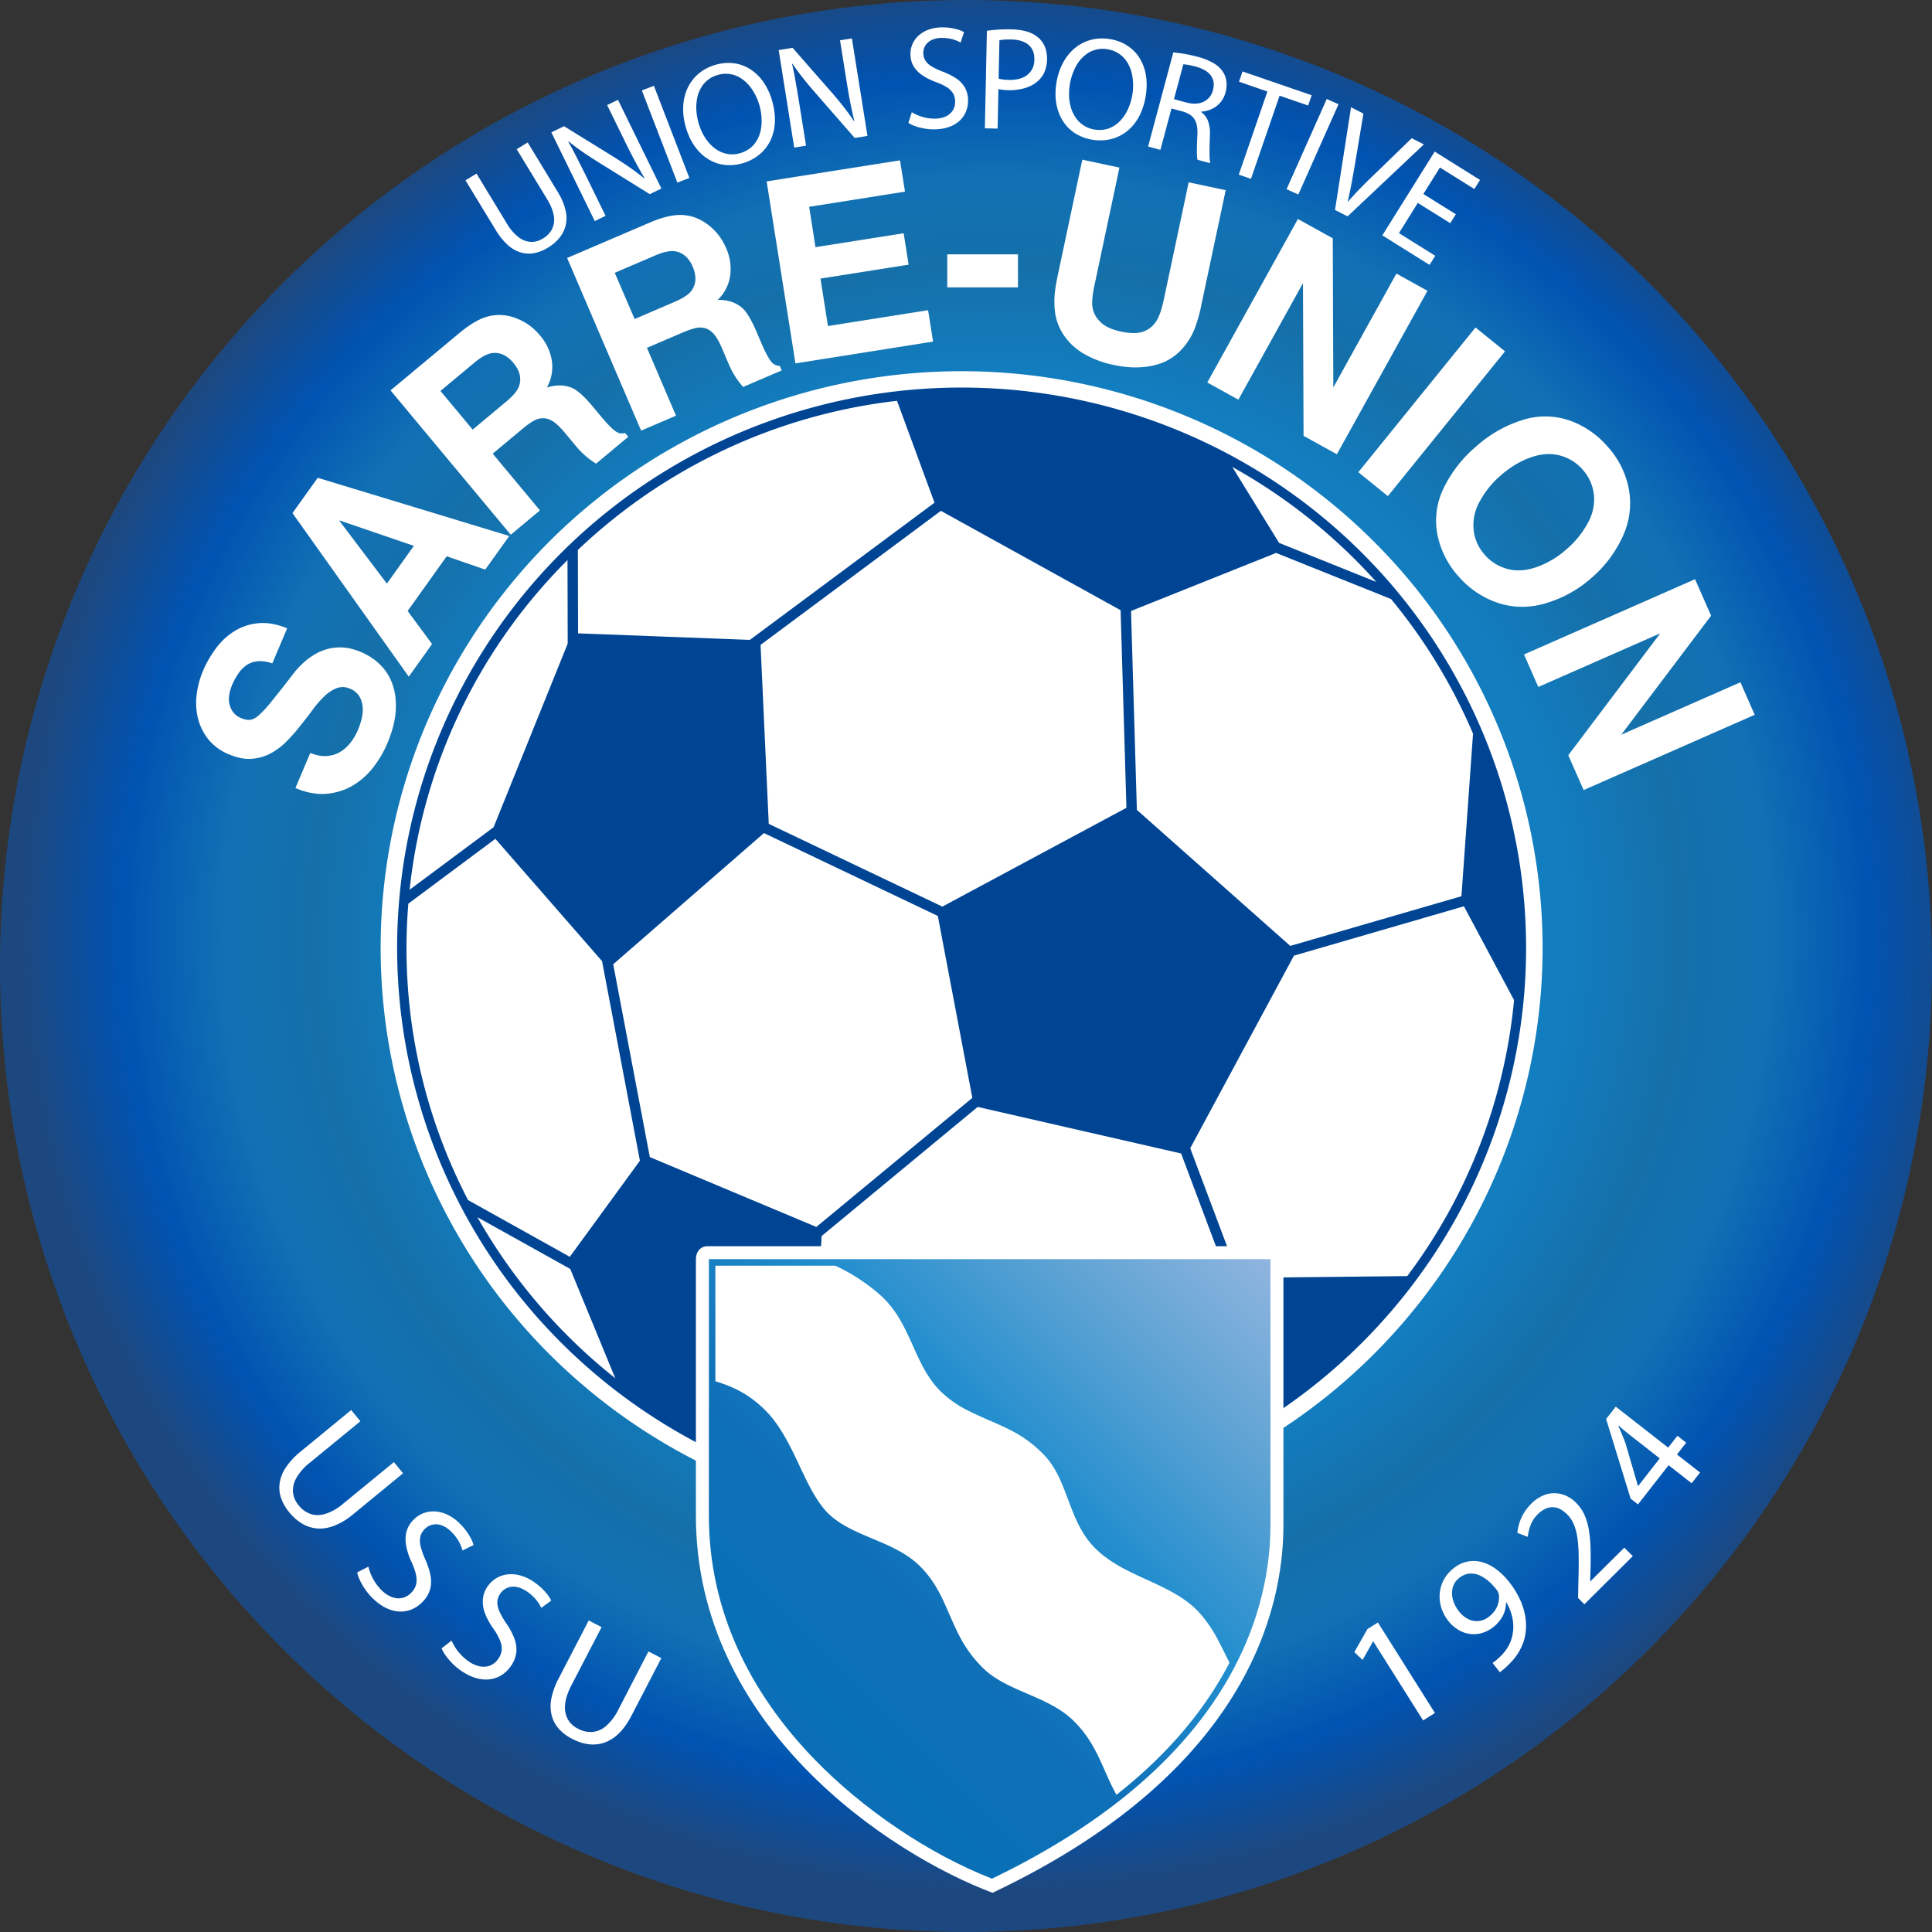
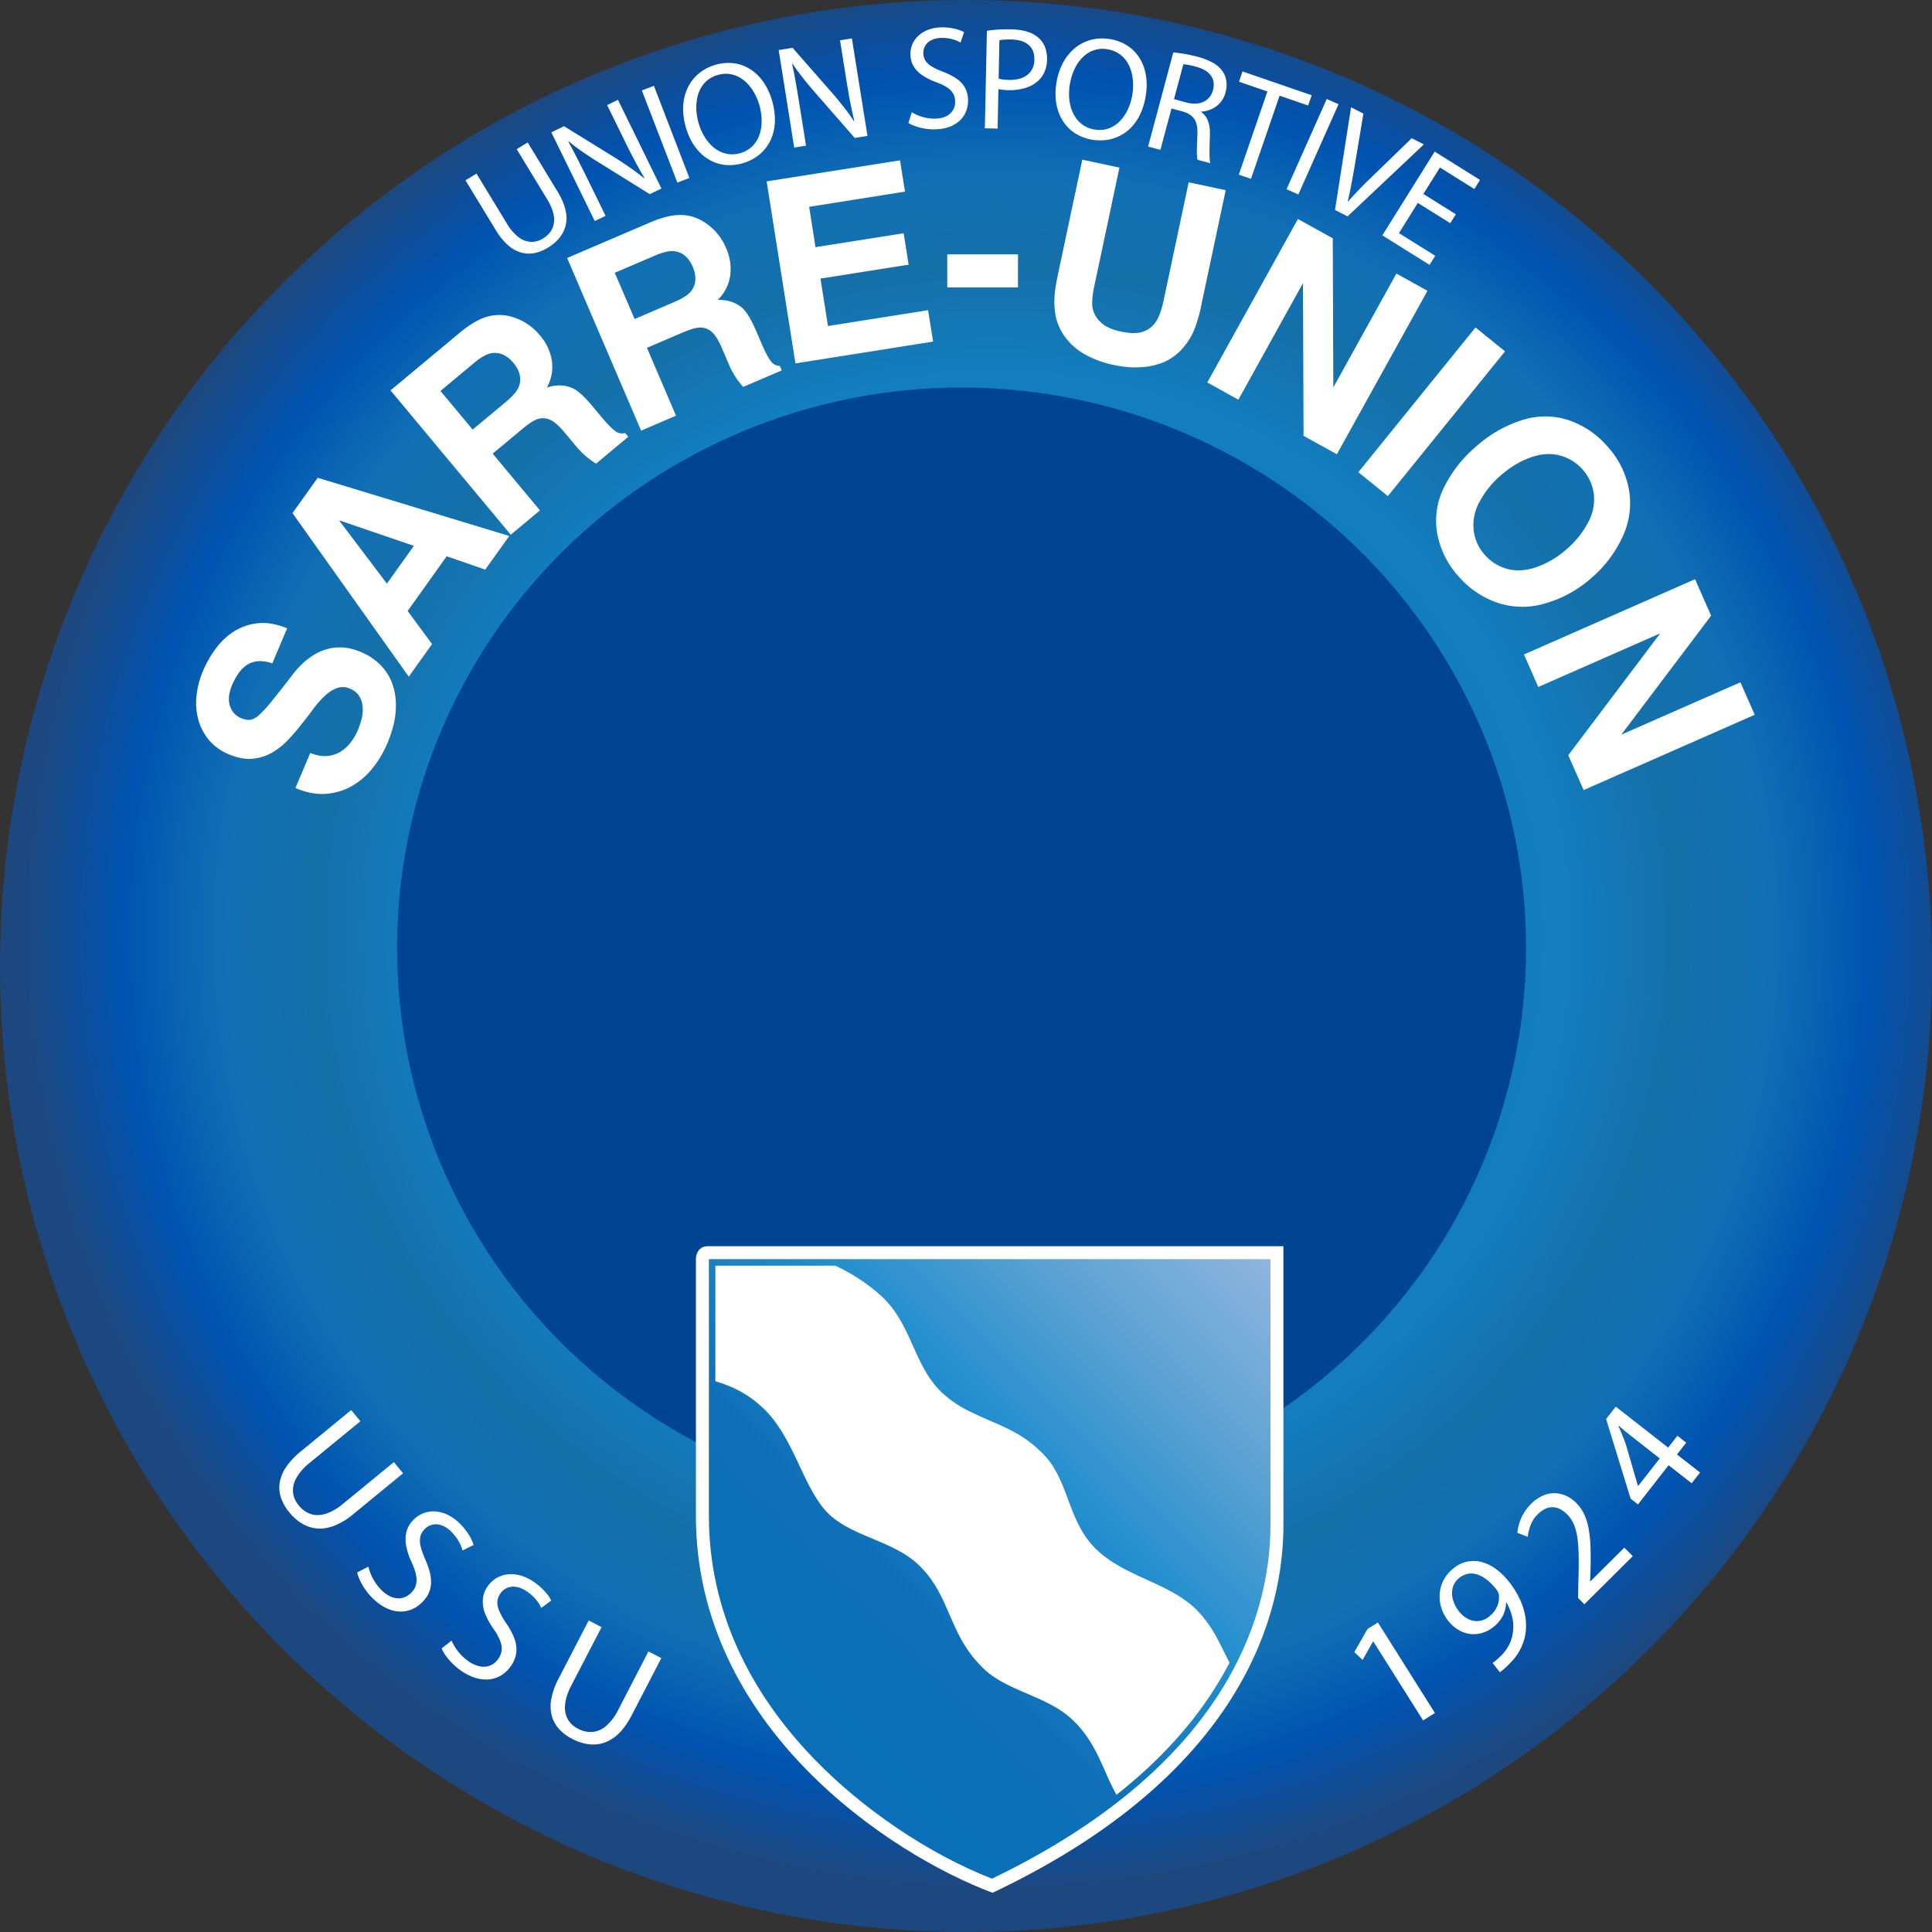
<svg xmlns="http://www.w3.org/2000/svg" width="500" height="500" fill="none">
  <rect width="100%" height="100%" fill="#333333" stroke="none" />
  <path fill="url(#a)" d="M250 0a250 250 0 1 1 0 500 250 250 0 0 1 0-500Z" />
-   <path fill="#fff" fill-rule="evenodd" d="M248.86 96.07c39.88 0 78.12 15.73 106.32 43.71a148.67 148.67 0 0 1 44.04 105.52c0 29.52-8.82 58.37-25.34 82.91a150.12 150.12 0 0 1-67.48 54.96 151.41 151.41 0 0 1-86.87 8.5 150.72 150.72 0 0 1-76.98-40.85 148.88 148.88 0 0 1-41.15-76.4 148.2 148.2 0 0 1 8.55-86.22 149.48 149.48 0 0 1 55.38-66.98 151.16 151.16 0 0 1 83.53-25.15Z" clip-rule="evenodd" />
  <path fill="#004594" fill-rule="evenodd" d="M248.87 100.3c19.18 0 38.18 3.75 55.9 11.04a146.17 146.17 0 0 1 47.4 31.43 144.94 144.94 0 0 1 31.66 47.04 144.07 144.07 0 0 1-13.5 136.05 145.86 145.86 0 0 1-65.56 53.4 147.1 147.1 0 0 1-84.4 8.26 146.43 146.43 0 0 1-74.8-39.69 144.68 144.68 0 0 1-39.99-74.24 144 144 0 0 1 8.32-83.78 145.24 145.24 0 0 1 53.8-65.07 146.87 146.87 0 0 1 81.17-24.44Z" clip-rule="evenodd" />
-   <path fill="#fff" fill-rule="evenodd" d="M318.94 120.86a144.14 144.14 0 0 1 37.25 29.74l-25.16-10.1-12.1-19.64ZM360 155.03a142.3 142.3 0 0 1 21.22 34.84l-3 42.07-44.3 12.86-39.7-35.2-1.51-51.48 37.55-15.02L360 155.03Zm31.84 103.8a141.14 141.14 0 0 1-27.64 71.42l-43.57.47-12.6-33.56 26.84-49.84 43.99-12.77 12.98 24.28Zm-79.8 114.5a143.91 143.91 0 0 1-63.19 14.52c-19.7 0-38.46-3.94-55.55-11.06l16.46-3.02 2.87-53.88 40.4-33.42 52.64 12.05 12.3 32.77-5.92 42.04Zm-152.8-16.64a143.58 143.58 0 0 1-35.69-41.68l24.03 13.39 11.66 28.3Zm-38.1-46.1a141.03 141.03 0 0 1-15.46-76.73l22.52-16.77 27.61 31.65 9.8 51.65-18.14 24.87-26.32-14.67Zm-15.13-80.33a141.65 141.65 0 0 1 40.86-85.31l.05 21.62-19.18 47.52-21.73 16.17Zm43.54-87.93a143.64 143.64 0 0 1 82.6-38.6l9.7 26.37-47.78 35.5-44.47-1.69-.05-21.58Zm61.72 175.2-43.1-18.08-9.47-49.9 39.01-33.95 45 21.45 8.93 47.08-40.37 33.4Zm32.24-185.32 46.5 25.71 1.51 51.14-47.64 25.57-44.93-21.42-2.12-46.31 46.68-34.7Z" clip-rule="evenodd" />
  <path fill="#fff" fill-rule="evenodd" d="M183.1 322.52h149.05v72.01c0 16.54-4.97 62.03-75.28 95.32-26.73-10.02-76.77-43.09-76.77-97.56v-66.5c0-1.6 1.02-3.27 3-3.27Z" clip-rule="evenodd" />
-   <path fill="url(#b)" fill-rule="evenodd" d="M183.46 325.88v66.4c0 24.52 10.58 45.78 27.41 63.12 12.3 12.67 29.23 24.3 45.85 30.8 24.12-11.61 47.76-28.3 61.24-51.95 6.95-12.19 10.84-25.68 10.84-39.71v-68.67H183.46Z" clip-rule="evenodd" />
+   <path fill="url(#b)" fill-rule="evenodd" d="M183.46 325.88v66.4c0 24.52 10.58 45.78 27.41 63.12 12.3 12.67 29.23 24.3 45.85 30.8 24.12-11.61 47.76-28.3 61.24-51.95 6.95-12.19 10.84-25.68 10.84-39.71v-68.67H183.46" clip-rule="evenodd" />
  <path fill="#fff" fill-rule="evenodd" d="M185.14 357.46c4.67 1.44 8.61 3.31 12.73 7.33 3.46 3.37 5.87 7.95 7.96 12.26 2.21 4.56 4.86 11.01 8.46 14.57 6.3 6.23 17.2 7.05 23.9 13.81 2.7 2.72 4.5 5.7 6.09 9.16 3.14 6.86 4.57 11.65 10.23 17.2 6 5.87 16.38 7.08 22.87 13.12 6.57 6.1 8.04 13.42 11.57 19.58 11-8.68 20.64-18.95 27.55-31.08a86.22 86.22 0 0 0 1.7-3.11c-.93-1.79-1.8-3.6-2.74-5.42a34.81 34.81 0 0 0-4.81-7.22c-7.11-8.1-19.56-9.21-27.34-17.1-6.9-7-6.8-17.35-12.96-23.86-6.28-6.64-12.03-7.73-19.67-11.57a28.08 28.08 0 0 1-7.18-4.99c-7.1-6.94-7.64-17.73-15.52-24.82a47.97 47.97 0 0 0-11.8-7.76h-31.04v29.9ZM90.89 364.92l-13.07 10.73a18.7 18.7 0 0 0-3.9 4.21 9.83 9.83 0 0 0-1.56 4.08 8.29 8.29 0 0 0 .43 3.88 11.87 11.87 0 0 0 2.08 3.57 12.65 12.65 0 0 0 3.28 2.9 9.03 9.03 0 0 0 3.88 1.27c1.39.13 2.86-.1 4.42-.68a17.65 17.65 0 0 0 4.9-2.95l12.96-10.64-2.37-2.9-13.17 10.8a13.4 13.4 0 0 1-4.55 2.6c-1.4.41-2.69.42-3.85.02a6.8 6.8 0 0 1-3.08-2.24c-.82-.99-1.3-2.07-1.45-3.25a6.33 6.33 0 0 1 .8-3.71 13.6 13.6 0 0 1 3.46-3.99l13.17-10.8-2.38-2.9ZM92.44 406.94c.13.61.36 1.3.72 2.05a16.37 16.37 0 0 0 3.11 4.47c1.2 1.19 2.4 2.08 3.6 2.66 1.2.58 2.35.89 3.48.94a7.5 7.5 0 0 0 3.19-.55 8.33 8.33 0 0 0 2.67-1.8c1-.98 1.67-2.03 2.02-3.14.36-1.11.43-2.32.22-3.63-.22-1.3-.68-2.75-1.38-4.34-.57-1.29-.97-2.41-1.2-3.37a5.57 5.57 0 0 1-.09-2.55c.17-.73.57-1.4 1.2-2.03a4.04 4.04 0 0 1 2.92-1.16c.6.01 1.24.17 1.9.48.67.3 1.35.8 2.05 1.5a11.27 11.27 0 0 1 2.41 3.5c.2.51.35.94.43 1.29l2.86-1.4a8.23 8.23 0 0 0-.6-1.58 15.96 15.96 0 0 0-2.85-3.89c-.98-.99-2-1.75-3.09-2.28a8.7 8.7 0 0 0-3.22-.94 7.18 7.18 0 0 0-5.75 2.12 6.78 6.78 0 0 0-1.85 3.14 8.56 8.56 0 0 0-.05 3.73c.25 1.34.73 2.76 1.44 4.27.56 1.25.94 2.35 1.11 3.3.18.94.16 1.78-.06 2.51-.22.73-.64 1.41-1.27 2.02a4.58 4.58 0 0 1-2.31 1.3c-.85.17-1.74.1-2.66-.25a7.82 7.82 0 0 1-2.73-1.86 12.77 12.77 0 0 1-3.32-6l-2.9 1.49ZM114.29 426.58a8.9 8.9 0 0 0 1.07 1.9 16.38 16.38 0 0 0 3.86 3.83c1.39.96 2.73 1.62 4.01 1.98 1.28.36 2.48.45 3.6.3a7.54 7.54 0 0 0 3.04-1.11 8.35 8.35 0 0 0 2.31-2.25 7.75 7.75 0 0 0 1.42-3.44c.15-1.16 0-2.37-.43-3.62a18.13 18.13 0 0 0-2.13-4.02 20.1 20.1 0 0 1-1.78-3.1c-.4-.9-.58-1.74-.55-2.49.04-.75.31-1.49.82-2.22a4.04 4.04 0 0 1 2.67-1.66c.59-.1 1.24-.05 1.95.13.72.18 1.47.55 2.28 1.1a11.23 11.23 0 0 1 3 3.02 8 8 0 0 1 .65 1.2l2.57-1.9c-.2-.43-.48-.91-.87-1.44a15.93 15.93 0 0 0-3.5-3.31c-1.14-.8-2.3-1.37-3.45-1.7a8.71 8.71 0 0 0-3.34-.34 7.17 7.17 0 0 0-5.28 3.1 6.77 6.77 0 0 0-1.25 3.42 8.57 8.57 0 0 0 .6 3.69c.5 1.27 1.22 2.58 2.19 3.94a14.65 14.65 0 0 1 1.68 3.04c.35.9.48 1.73.4 2.5-.1.75-.39 1.5-.9 2.2a4.59 4.59 0 0 1-2.04 1.69c-.8.33-1.7.41-2.66.24a7.82 7.82 0 0 1-3.02-1.35 12.76 12.76 0 0 1-4.34-5.32l-2.58 2ZM152.36 419.38l-7.78 15a18.69 18.69 0 0 0-1.93 5.42 9.83 9.83 0 0 0 .19 4.37 8.29 8.29 0 0 0 1.92 3.38c.9.97 2.01 1.8 3.33 2.47 1.38.72 2.77 1.18 4.15 1.37 1.38.19 2.74.07 4.07-.36a10.09 10.09 0 0 0 3.79-2.37c1.2-1.15 2.31-2.7 3.33-4.65l7.72-14.9-3.33-1.72-7.83 15.13a13.4 13.4 0 0 1-3.16 4.18 6.24 6.24 0 0 1-3.53 1.53 6.8 6.8 0 0 1-3.71-.84 6.17 6.17 0 0 1-2.62-2.41 6.33 6.33 0 0 1-.73-3.73c.1-1.46.64-3.13 1.6-5.02l7.85-15.13-3.33-1.73ZM368.3 445.25l3.06-1.93-14.76-23.42-2.7 1.7-3.4 5.96 2.14 2.03 2.69-4.76.07-.05 12.9 20.47ZM388.16 432.78a18.38 18.38 0 0 0 2.59-2.3 14.28 14.28 0 0 0 3.31-4.99c.37-.92.62-1.88.75-2.87.18-1.26.18-2.6-.03-4.02-.2-1.42-.64-2.9-1.31-4.43a22.53 22.53 0 0 0-2.86-4.7 17.39 17.39 0 0 0-3.48-3.42 10.88 10.88 0 0 0-3.71-1.8 8.05 8.05 0 0 0-7.24 1.63 9.39 9.39 0 0 0-2.55 3.01 8.98 8.98 0 0 0-1.03 3.53 9.7 9.7 0 0 0 .41 3.66c.38 1.2.97 2.33 1.77 3.37a9.7 9.7 0 0 0 2.5 2.26 7.58 7.58 0 0 0 6.08.96 8.49 8.49 0 0 0 3.05-1.54 9.05 9.05 0 0 0 2.5-2.92c.54-1.07.84-2.22.86-3.43l.1-.08a14.3 14.3 0 0 1 1.57 4.17c.25 1.35.27 2.63.05 3.86a9.22 9.22 0 0 1-1 3.06 11.4 11.4 0 0 1-1.91 2.61c-.46.45-.88.83-1.25 1.16-.37.32-.72.6-1.06.8l1.89 2.42Zm-10.49-24.44c.78-.6 1.6-.96 2.41-1.07a5.07 5.07 0 0 1 2.49.3c.83.3 1.64.79 2.44 1.44.8.66 1.57 1.46 2.3 2.4a2.87 2.87 0 0 1 .6 1.32 6.03 6.03 0 0 1-.93 3.91c-.4.63-.94 1.2-1.6 1.72a4.93 4.93 0 0 1-5.41.65 6.95 6.95 0 0 1-2.4-2 8.47 8.47 0 0 1-1.6-3.2 5.78 5.78 0 0 1 .03-3.06c.28-.95.84-1.75 1.67-2.41ZM422.57 402.73l-2.2-2.2-8.79 8.73-.05-.06.1-2.98c.05-2.02.05-3.9 0-5.6-.05-1.72-.2-3.3-.44-4.71a15.62 15.62 0 0 0-1.14-3.88 10.68 10.68 0 0 0-2.13-3.08c-.7-.71-1.5-1.3-2.4-1.74-.9-.44-1.88-.7-2.9-.76a7.16 7.16 0 0 0-3.16.55 9.78 9.78 0 0 0-3.22 2.21 12.17 12.17 0 0 0-3.55 7.49l2.7 1.03a11.28 11.28 0 0 1 1.11-3.88 7.91 7.91 0 0 1 3.57-3.44 4.36 4.36 0 0 1 3.9.26 8.08 8.08 0 0 1 3.35 3.87c.43 1.01.74 2.21.93 3.6.19 1.4.3 3.02.31 4.88.02 1.86 0 4-.08 6.44l-.07 4.1 1.62 1.63 12.54-12.46ZM439.98 381.08l-5.98-4.66 2.39-3.06-2.28-1.78-2.39 3.06-13.56-10.6-2.5 3.2 6.34 20.6 1.91 1.5 7.92-10.14 5.97 4.67 2.18-2.79Zm-16.02 3.5-.07-.06-3.25-11.13a111.16 111.16 0 0 0-1.8-4.33l.07-.1c1.1.96 2.2 1.88 3.35 2.77l7.28 5.7-5.58 7.14ZM120.47 46.67l7.82 12.86a16.66 16.66 0 0 0 3.23 3.97 8.74 8.74 0 0 0 3.4 1.88c1.16.3 2.32.34 3.48.1 1.15-.24 2.29-.7 3.41-1.39a11.29 11.29 0 0 0 2.97-2.53 8.07 8.07 0 0 0 1.55-7.24c-.32-1.44-.98-3-2-4.68l-7.76-12.77-2.85 1.74 7.88 12.95c.97 1.6 1.54 3.05 1.73 4.34a5.57 5.57 0 0 1-.47 3.4c-.5.97-1.27 1.78-2.35 2.43-.98.6-2 .9-3.05.87a5.62 5.62 0 0 1-3.18-1.16 12.11 12.11 0 0 1-3.08-3.55l-7.88-12.96-2.85 1.74ZM156.72 55.85l-4.8-9.8a364.86 364.86 0 0 0-3.3-6.54c-.5-.96-1.01-1.9-1.54-2.83l.09-.09c1.18.97 2.45 1.92 3.8 2.85 1.37.94 2.77 1.84 4.2 2.73l13 8.08 3-1.46-11.24-22.96-2.8 1.37 4.7 9.6c.58 1.19 1.14 2.3 1.68 3.34a116.35 116.35 0 0 0 3.28 5.93l-.08.08c-1.1-.9-2.3-1.82-3.57-2.7a94.8 94.8 0 0 0-4.17-2.76l-13-8.03-3.28 1.6 11.24 22.96 2.8-1.37ZM166.11 23.4l9.19 23.86 3.11-1.2-9.18-23.85-3.12 1.2ZM185.16 16.78a11.72 11.72 0 0 0-4.28 2.22 10.9 10.9 0 0 0-2.86 3.64 12.5 12.5 0 0 0-1.2 4.75c-.1 1.75.11 3.6.67 5.55.54 1.87 1.3 3.49 2.26 4.86.98 1.38 2.1 2.48 3.4 3.3 1.3.83 2.7 1.35 4.23 1.56a12.38 12.38 0 0 0 8.18-1.95 10.76 10.76 0 0 0 4.4-5.82c.4-1.24.6-2.6.59-4.07-.01-1.48-.26-3.07-.73-4.75a16.32 16.32 0 0 0-2.23-4.81 11.9 11.9 0 0 0-3.36-3.3 10.23 10.23 0 0 0-4.23-1.58 11.75 11.75 0 0 0-4.84.4Zm.63 2.62a7.13 7.13 0 0 1 5.65.66 9.2 9.2 0 0 1 2.21 1.81 12.5 12.5 0 0 1 1.71 2.46 15.08 15.08 0 0 1 1.75 6.95c.01 1.32-.19 2.55-.59 3.68a7.7 7.7 0 0 1-1.84 2.91 7.37 7.37 0 0 1-3.12 1.77 7.46 7.46 0 0 1-2.9.26c-.93-.11-1.8-.4-2.62-.83a8.9 8.9 0 0 1-2.23-1.74 11.79 11.79 0 0 1-1.78-2.45 15.62 15.62 0 0 1-1.8-6.19c-.07-1.06-.02-2.08.16-3.07.17-.97.48-1.88.93-2.7a7.1 7.1 0 0 1 4.47-3.52ZM208.6 37.7l-1.72-10.78a340.65 340.65 0 0 0-1.23-7.21c-.2-1.07-.42-2.12-.65-3.16l.1-.06a54.64 54.64 0 0 0 2.82 3.84c1.03 1.3 2.1 2.57 3.21 3.84L221.2 35.7l3.3-.52-4.03-25.24-3.07.49 1.68 10.56.62 3.68a116.47 116.47 0 0 0 1.4 6.63l-.1.06a54.08 54.08 0 0 0-2.62-3.64 97.88 97.88 0 0 0-3.18-3.85l-10.08-11.49-3.6.58 4.02 25.24 3.07-.5ZM235.1 31.8c.46.32 1.04.6 1.74.84a14.62 14.62 0 0 0 4.78.84c1.5-.01 2.81-.21 3.93-.6a7.87 7.87 0 0 0 2.78-1.62 6.7 6.7 0 0 0 1.65-2.36 7.4 7.4 0 0 0 .55-2.82 6.9 6.9 0 0 0-.72-3.24 6.9 6.9 0 0 0-2.16-2.42c-.97-.68-2.17-1.3-3.6-1.85-1.18-.45-2.14-.9-2.89-1.35a4.96 4.96 0 0 1-1.67-1.54 3.76 3.76 0 0 1-.53-2.04 3.6 3.6 0 0 1 1.1-2.57c.38-.37.88-.68 1.5-.9a6.38 6.38 0 0 1 2.22-.36 9.99 9.99 0 0 1 3.73.68c.45.19.82.37 1.08.54l.91-2.7a7.19 7.19 0 0 0-1.37-.61 14.15 14.15 0 0 0-4.24-.64c-1.24 0-2.38.18-3.39.53a7.77 7.77 0 0 0-2.6 1.45 6.38 6.38 0 0 0-2.28 4.96c.01 1.18.28 2.23.83 3.14.54.9 1.32 1.7 2.32 2.37 1 .68 2.2 1.27 3.6 1.77 1.15.43 2.08.88 2.79 1.36a4.7 4.7 0 0 1 1.55 1.62c.32.6.49 1.29.48 2.07 0 .86-.21 1.62-.64 2.27a4.16 4.16 0 0 1-1.82 1.53c-.8.37-1.75.55-2.89.56a11.4 11.4 0 0 1-5.87-1.67l-.88 2.77ZM254.88 33.21l3.3.07.21-10.23c.38.1.8.16 1.24.2a14.44 14.44 0 0 0 4.49-.18c.96-.18 1.85-.47 2.66-.87a8 8 0 0 0 2.13-1.51 6.66 6.66 0 0 0 1.52-2.34 9.06 9.06 0 0 0 .02-6.17 6.53 6.53 0 0 0-1.58-2.3 7.49 7.49 0 0 0-2.89-1.64c-1.19-.4-2.6-.6-4.23-.64a42.8 42.8 0 0 0-3.57.07c-1.05.07-1.97.17-2.77.3l-.53 25.24Zm3.78-22.79c.29-.07.7-.13 1.23-.16.53-.04 1.16-.06 1.88-.04 1.21.02 2.26.23 3.16.62a4.5 4.5 0 0 1 2.06 1.7c.49.76.72 1.71.7 2.85a4.86 4.86 0 0 1-3.08 4.72c-.96.4-2.1.6-3.44.57-.55-.02-1.05-.04-1.5-.1a7.13 7.13 0 0 1-1.22-.23l.2-9.93ZM287.18 10.11c-1.7-.26-3.3-.2-4.82.2-1.52.4-2.9 1.1-4.13 2.1s-2.26 2.26-3.1 3.8a16.51 16.51 0 0 0-1.74 5.31c-.3 1.92-.3 3.7 0 5.36.3 1.66.86 3.14 1.69 4.43.82 1.3 1.88 2.36 3.17 3.2a12.4 12.4 0 0 0 8.24 1.69 10.8 10.8 0 0 0 6.44-3.42 12.9 12.9 0 0 0 2.26-3.44 17.86 17.86 0 0 0 1.34-4.61c.3-1.9.3-3.66.02-5.3A11.9 11.9 0 0 0 294.9 15a10.24 10.24 0 0 0-3.17-3.2c-1.3-.85-2.82-1.41-4.55-1.7Zm-.54 2.65a7.25 7.25 0 0 1 4.84 2.98c.54.78.95 1.64 1.24 2.58.29.94.45 1.93.51 2.95a15.05 15.05 0 0 1-1.34 7.04 10.8 10.8 0 0 1-2.1 3.08 7.7 7.7 0 0 1-2.9 1.86c-1.09.39-2.28.48-3.57.29a7.45 7.45 0 0 1-2.75-1 7.34 7.34 0 0 1-2.01-1.86 8.92 8.92 0 0 1-1.3-2.5c-.3-.94-.5-1.93-.57-2.98a15.72 15.72 0 0 1 .99-6.36c.38-1 .85-1.91 1.43-2.73a9.09 9.09 0 0 1 2-2.06 7.09 7.09 0 0 1 5.53-1.3ZM297.13 37.92l3.18.86 2.87-10.7 3 .8c.95.3 1.71.68 2.27 1.19.56.5.96 1.15 1.19 1.95.22.8.3 1.8.24 3a83.64 83.64 0 0 0-.13 4.07c0 1.08.06 1.83.16 2.26l3.3.88c-.13-.55-.19-1.44-.19-2.68 0-1.24.04-2.77.1-4.6a9.4 9.4 0 0 0-.46-3.56 4.8 4.8 0 0 0-1.8-2.39l.03-.11a7.56 7.56 0 0 0 2.69-.67 6.42 6.42 0 0 0 3.6-4.36c.26-.98.33-1.91.2-2.82-.12-.9-.4-1.7-.87-2.42a7.19 7.19 0 0 0-2.45-2.28 16.2 16.2 0 0 0-4.15-1.65 38.5 38.5 0 0 0-6.26-1.13l-6.52 24.36Zm9.11-21.27c.3 0 .71.05 1.25.14.55.1 1.2.24 1.97.45 1.13.3 2.08.72 2.85 1.27a4.34 4.34 0 0 1 1.58 2.03c.29.8.3 1.73.02 2.8-.26.94-.7 1.7-1.35 2.28-.63.58-1.42.95-2.36 1.12-.94.16-1.97.1-3.12-.2l-3.25-.88 2.41-9ZM320.6 45.2l3.15 1.08 7.41-21.52 7.39 2.55.91-2.66-17.9-6.16-.9 2.66 7.34 2.53-7.4 21.51ZM343.36 25.62l-10.4 23.35 3.05 1.36 10.4-23.35-3.05-1.36ZM348.75 56l19.75-18.63-3.15-1.6-9.58 9.29a143.7 143.7 0 0 0-3.68 3.63 85.03 85.03 0 0 0-3.25 3.52l-.06-.03c.35-1.5.68-3.05.99-4.67.3-1.62.6-3.31.91-5.09l2.17-13.02-3.2-1.64-4.15 26.58 3.25 1.65ZM376.77 55.45l-8.4-5.25 4.29-6.85 8.9 5.57 1.47-2.35-11.73-7.34-13.55 21.68 12.22 7.64 1.47-2.35-9.4-5.87 4.89-7.81 8.4 5.24 1.44-2.31ZM80.3 194.86c1.53.62 2.93.89 4.2.8a7.83 7.83 0 0 0 3.44-1 9.63 9.63 0 0 0 2.72-2.4c.8-1 1.47-2.14 2-3.42.36-.84.67-1.76.92-2.78.26-1.02.35-2.03.28-3.04-.07-1.01-.35-1.95-.86-2.8a4.86 4.86 0 0 0-2.46-2 4.47 4.47 0 0 0-3.45-.11 10.04 10.04 0 0 0-3.16 2.1 25.72 25.72 0 0 0-3.05 3.53c-1 1.36-2.06 2.73-3.18 4.1a43.2 43.2 0 0 1-3.53 4.02 17.4 17.4 0 0 1-4.1 3.1c-1.47.79-3.08 1.26-4.83 1.41-1.75.15-3.68-.2-5.8-1.07a13.29 13.29 0 0 1-5.46-3.89 14.08 14.08 0 0 1-2.72-5.42c-.5-1.98-.63-4.04-.37-6.18.26-2.14.8-4.16 1.6-6.08a28.12 28.12 0 0 1 3.52-6.1 17.2 17.2 0 0 1 4.87-4.42c1.86-1.1 3.9-1.75 6.14-1.94 2.24-.18 4.67.26 7.29 1.34l-3.84 9.08a9.1 9.1 0 0 0-3.7-.57c-1.09.1-2.04.42-2.87.97a8.22 8.22 0 0 0-2.19 2.19c-.63.91-1.18 1.92-1.66 3.04-.32.75-.55 1.55-.7 2.37-.15.83-.15 1.64.01 2.43.17.79.49 1.52.98 2.18a4.8 4.8 0 0 0 2.12 1.57c.89.37 1.67.5 2.36.4.68-.09 1.45-.51 2.29-1.27a30.5 30.5 0 0 0 3.03-3.3 339.89 339.89 0 0 0 5.95-7.57c.59-.74 1.28-1.5 2.07-2.27.8-.77 1.72-1.5 2.75-2.17a13.72 13.72 0 0 1 3.43-1.61 12.3 12.3 0 0 1 4.12-.52c1.5.05 3.09.42 4.78 1.11 2.07.85 3.83 2.01 5.29 3.5a13.25 13.25 0 0 1 3.16 5.26c.66 2.02.9 4.28.7 6.8-.2 2.51-.91 5.23-2.14 8.13-1 2.35-2.27 4.5-3.84 6.46a18.64 18.64 0 0 1-5.38 4.63 15.96 15.96 0 0 1-6.72 1.99c-2.46.18-5.07-.31-7.85-1.5l3.84-9.08ZM105.79 175.12l-30.1-42.33 6.54-9.14 49.57 15.06-6.22 8.7-9.97-3.45-10.11 14.16 6.32 8.56-6.03 8.44Zm-5.66-24.08 6.98-9.78-19.19-6.56-.07.1 12.28 16.24ZM101.07 101.03l17.94-14.94c2.8-2.33 5.32-3.75 7.59-4.27a11.7 11.7 0 0 1 7 .56c2.39.9 4.42 2.35 6.08 4.35a13.1 13.1 0 0 1 3.17 6.84c.28 2.36-.15 4.6-1.32 6.73 2.4-.78 4.6-.74 6.63.15 1.36.61 3.13 2.22 5.28 4.8l2.12 2.55c1.8 2.15 3.15 3.49 4.06 4.02.62.36 1.34.44 2.18.26l.8.96-8.34 6.95a21.01 21.01 0 0 1-5.2-4.54l-2.92-3.5c-1.42-1.71-2.66-2.8-3.7-3.27a4.5 4.5 0 0 0-3.08-.3c-1.01.28-2.36 1.12-4.05 2.53l-7.8 6.5 12.23 14.68-7.55 6.3-31.12-37.35Zm12.92.15 8.33 10 8.57-7.14c1.97-1.63 3.14-3.06 3.5-4.3.6-1.95.08-3.9-1.52-5.82-1.57-1.88-3.33-2.73-5.3-2.57-1.35.13-2.93.95-4.77 2.49l-8.81 7.34ZM146.77 66.77l21.47-9.2c3.33-1.43 6.16-2.06 8.49-1.92 2.33.14 4.5.98 6.54 2.54a14.46 14.46 0 0 1 4.59 5.9 13.1 13.1 0 0 1 1.08 7.46 10.86 10.86 0 0 1-3.2 6.07c2.53-.06 4.63.61 6.32 2.05 1.13.98 2.36 3.02 3.7 6.12l1.3 3.04c1.1 2.57 2.01 4.24 2.74 5.01.48.52 1.15.8 2.01.87l.5 1.15-9.98 4.28a21.05 21.05 0 0 1-3.7-5.84l-1.79-4.19c-.88-2.04-1.75-3.44-2.61-4.18a4.5 4.5 0 0 0-2.87-1.17c-1.05-.03-2.58.4-4.6 1.26l-9.33 4 7.52 17.56-9.03 3.87-19.15-44.68Zm12.33 3.83 5.14 11.97 10.24-4.4c2.36-1 3.89-2.04 4.6-3.11 1.12-1.7 1.18-3.72.2-6.02-.97-2.25-2.42-3.57-4.35-3.97-1.33-.27-3.08.07-5.28 1.01L159.1 70.6ZM205.86 94.05l-7.45-47.1 34.51-5.45 1.29 8.1-24.8 3.93 1.64 10.44 22.82-3.6 1.28 8.13-22.81 3.6 1.94 12.28 25.91-4.1 1.29 8.13-35.62 5.64ZM245.15 74.38v-8.55h18.3v8.55h-18.3ZM307.63 47.18l9.58 2.04-6.24 29.4a38.06 38.06 0 0 1-1.85 6.58 17.13 17.13 0 0 1-3.47 5.4 14.1 14.1 0 0 1-4.49 3.14 18.2 18.2 0 0 1-5.76 1.29c-2.22.16-4.6-.03-7.17-.58a25.63 25.63 0 0 1-7.2-2.6 15.92 15.92 0 0 1-4.97-4.1 14.3 14.3 0 0 1-2.59-4.89c-.49-1.7-.68-3.74-.56-6.13.07-1.41.4-3.42.95-6l6.24-29.41 9.61 2.05-6.47 30.49c-.5 2.35-.67 4.17-.54 5.47a6.64 6.64 0 0 0 1.94 3.85c1.15 1.23 2.96 2.1 5.4 2.62 2.38.51 4.26.54 5.65.08a6.5 6.5 0 0 0 3.35-2.46c.85-1.18 1.56-3.1 2.12-5.75l6.47-30.49ZM312.45 98.98l23.45-42.3 9.02 4.99.14 38.6 16.33-29.47 8.04 4.46-23.45 42.3-8.62-4.77-.15-39.51-16.72 30.16-8.04-4.46ZM394.41 169.38l44.27-19.48 4.15 9.44-23.25 30.8 30.84-13.56 3.7 8.41-44.27 19.48-3.98-9.02 23.8-31.54-31.56 13.88-3.7-8.41ZM351.54 122.2l30.32-37.45 7.64 6.18-30.32 37.46-7.64-6.18ZM382.04 115.53a32.52 32.52 0 0 1 12.08-6.86 19.25 19.25 0 0 1 12.03.14 23.13 23.13 0 0 1 9.92 6.8 22.58 22.58 0 0 1 5.55 11.4 20.4 20.4 0 0 1-1.8 12.12 31.17 31.17 0 0 1-8.01 10.49 30.78 30.78 0 0 1-12.02 6.57 20.26 20.26 0 0 1-12.34-.23 23.45 23.45 0 0 1-10.06-6.88 22.71 22.71 0 0 1-5.43-10.96 19.15 19.15 0 0 1 1.72-11.92 32.93 32.93 0 0 1 8.36-10.67Zm2.2 28.04c1.56 1.79 3.48 3 5.8 3.65 2.3.64 4.81.5 7.54-.43a23.3 23.3 0 0 0 7.76-4.58 23.57 23.57 0 0 0 5.64-6.97 12.3 12.3 0 0 0 1.5-7.38 11.67 11.67 0 0 0-2.84-6.27 11.8 11.8 0 0 0-5.86-3.69c-2.33-.65-4.85-.49-7.55.45-2.71.94-5.29 2.48-7.73 4.59a23.82 23.82 0 0 0-5.53 6.8 12.48 12.48 0 0 0-1.6 7.38 11.46 11.46 0 0 0 2.87 6.45Z" clip-rule="evenodd" />
  <defs>
    <radialGradient id="a" cx="0" cy="0" r="1" gradientTransform="matrix(6.263 -245.288 249.919 6.381 257.72 242.25)" gradientUnits="userSpaceOnUse">
      <stop stop-color="#087BBE" />
      <stop offset=".59" stop-color="#127DBF" />
      <stop offset=".7" stop-color="#1570A9" />
      <stop offset=".79" stop-color="#1271B4" />
      <stop offset=".9" stop-color="#0053B1" />
      <stop offset="1" stop-color="#1D487F" />
    </radialGradient>
    <linearGradient id="b" x1="187.79" x2="328.8" y1="466.66" y2="325.88" gradientUnits="userSpaceOnUse">
      <stop stop-color="#126CB8" />
      <stop offset=".18" stop-color="#0870B6" />
      <stop offset=".36" stop-color="#0F70B8" />
      <stop offset=".59" stop-color="#228ECE" />
      <stop offset=".81" stop-color="#60A4D4" />
      <stop offset="1" stop-color="#90B5DF" />
    </linearGradient>
  </defs>
</svg>